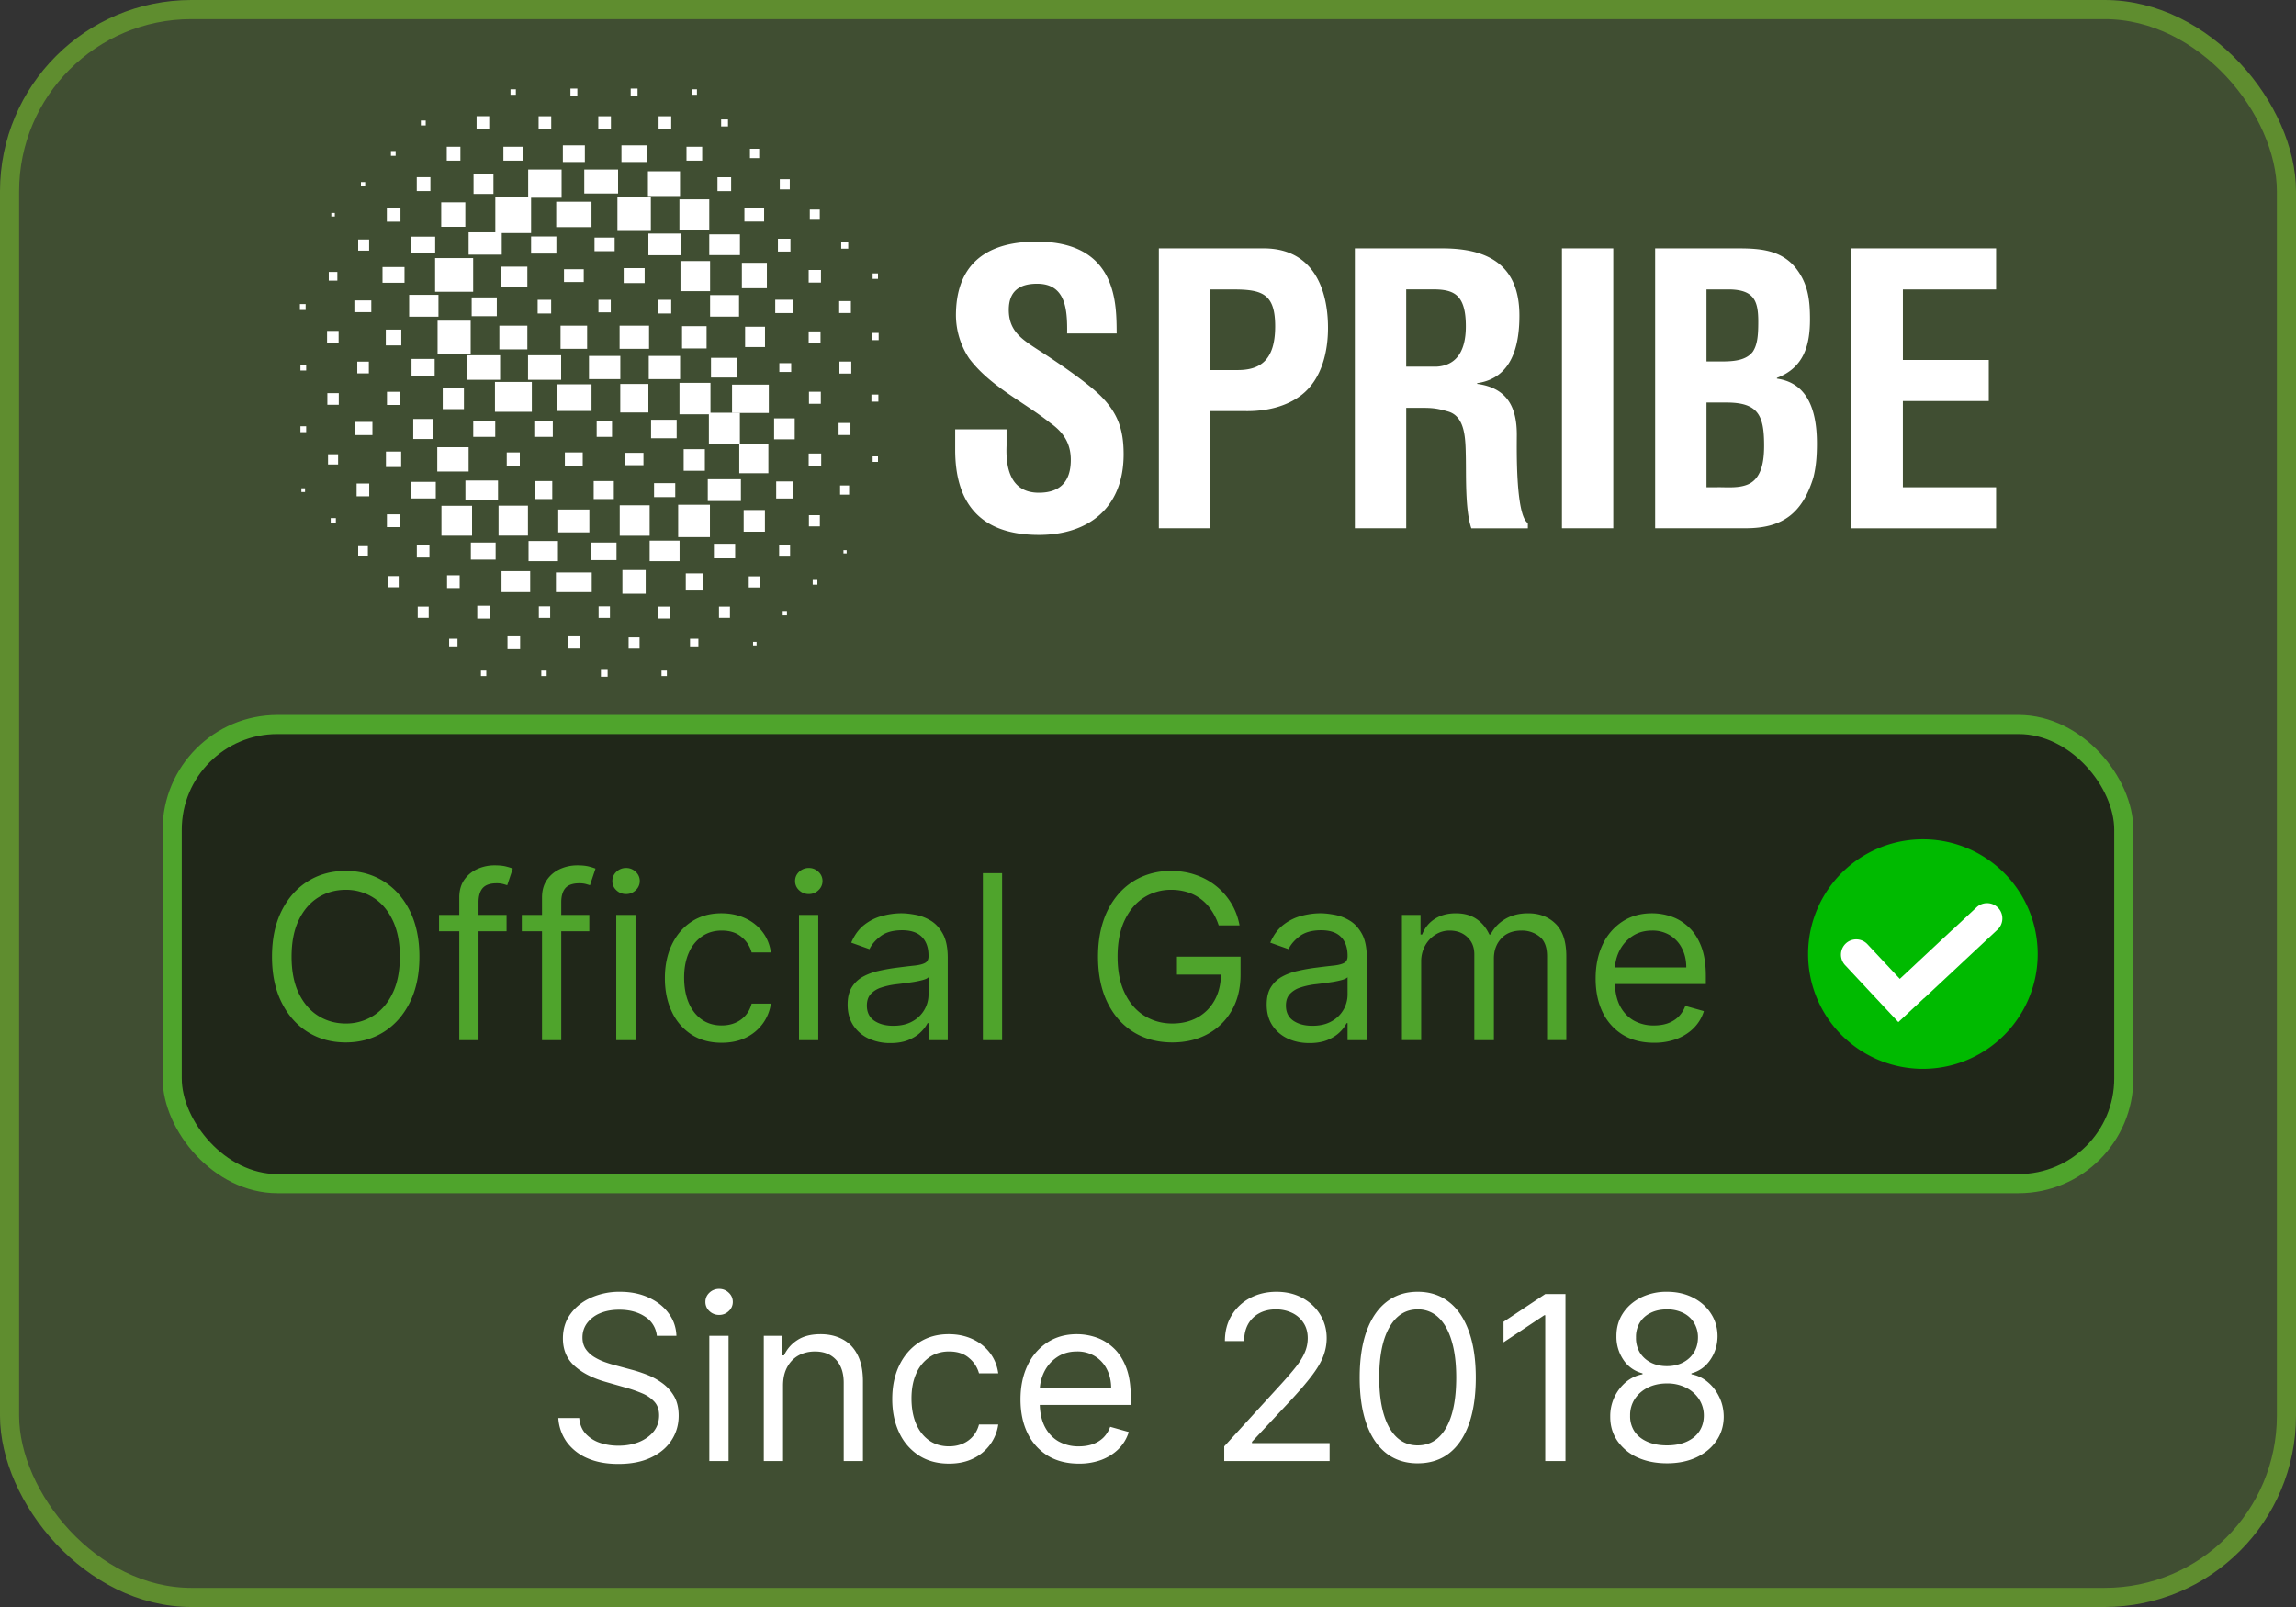
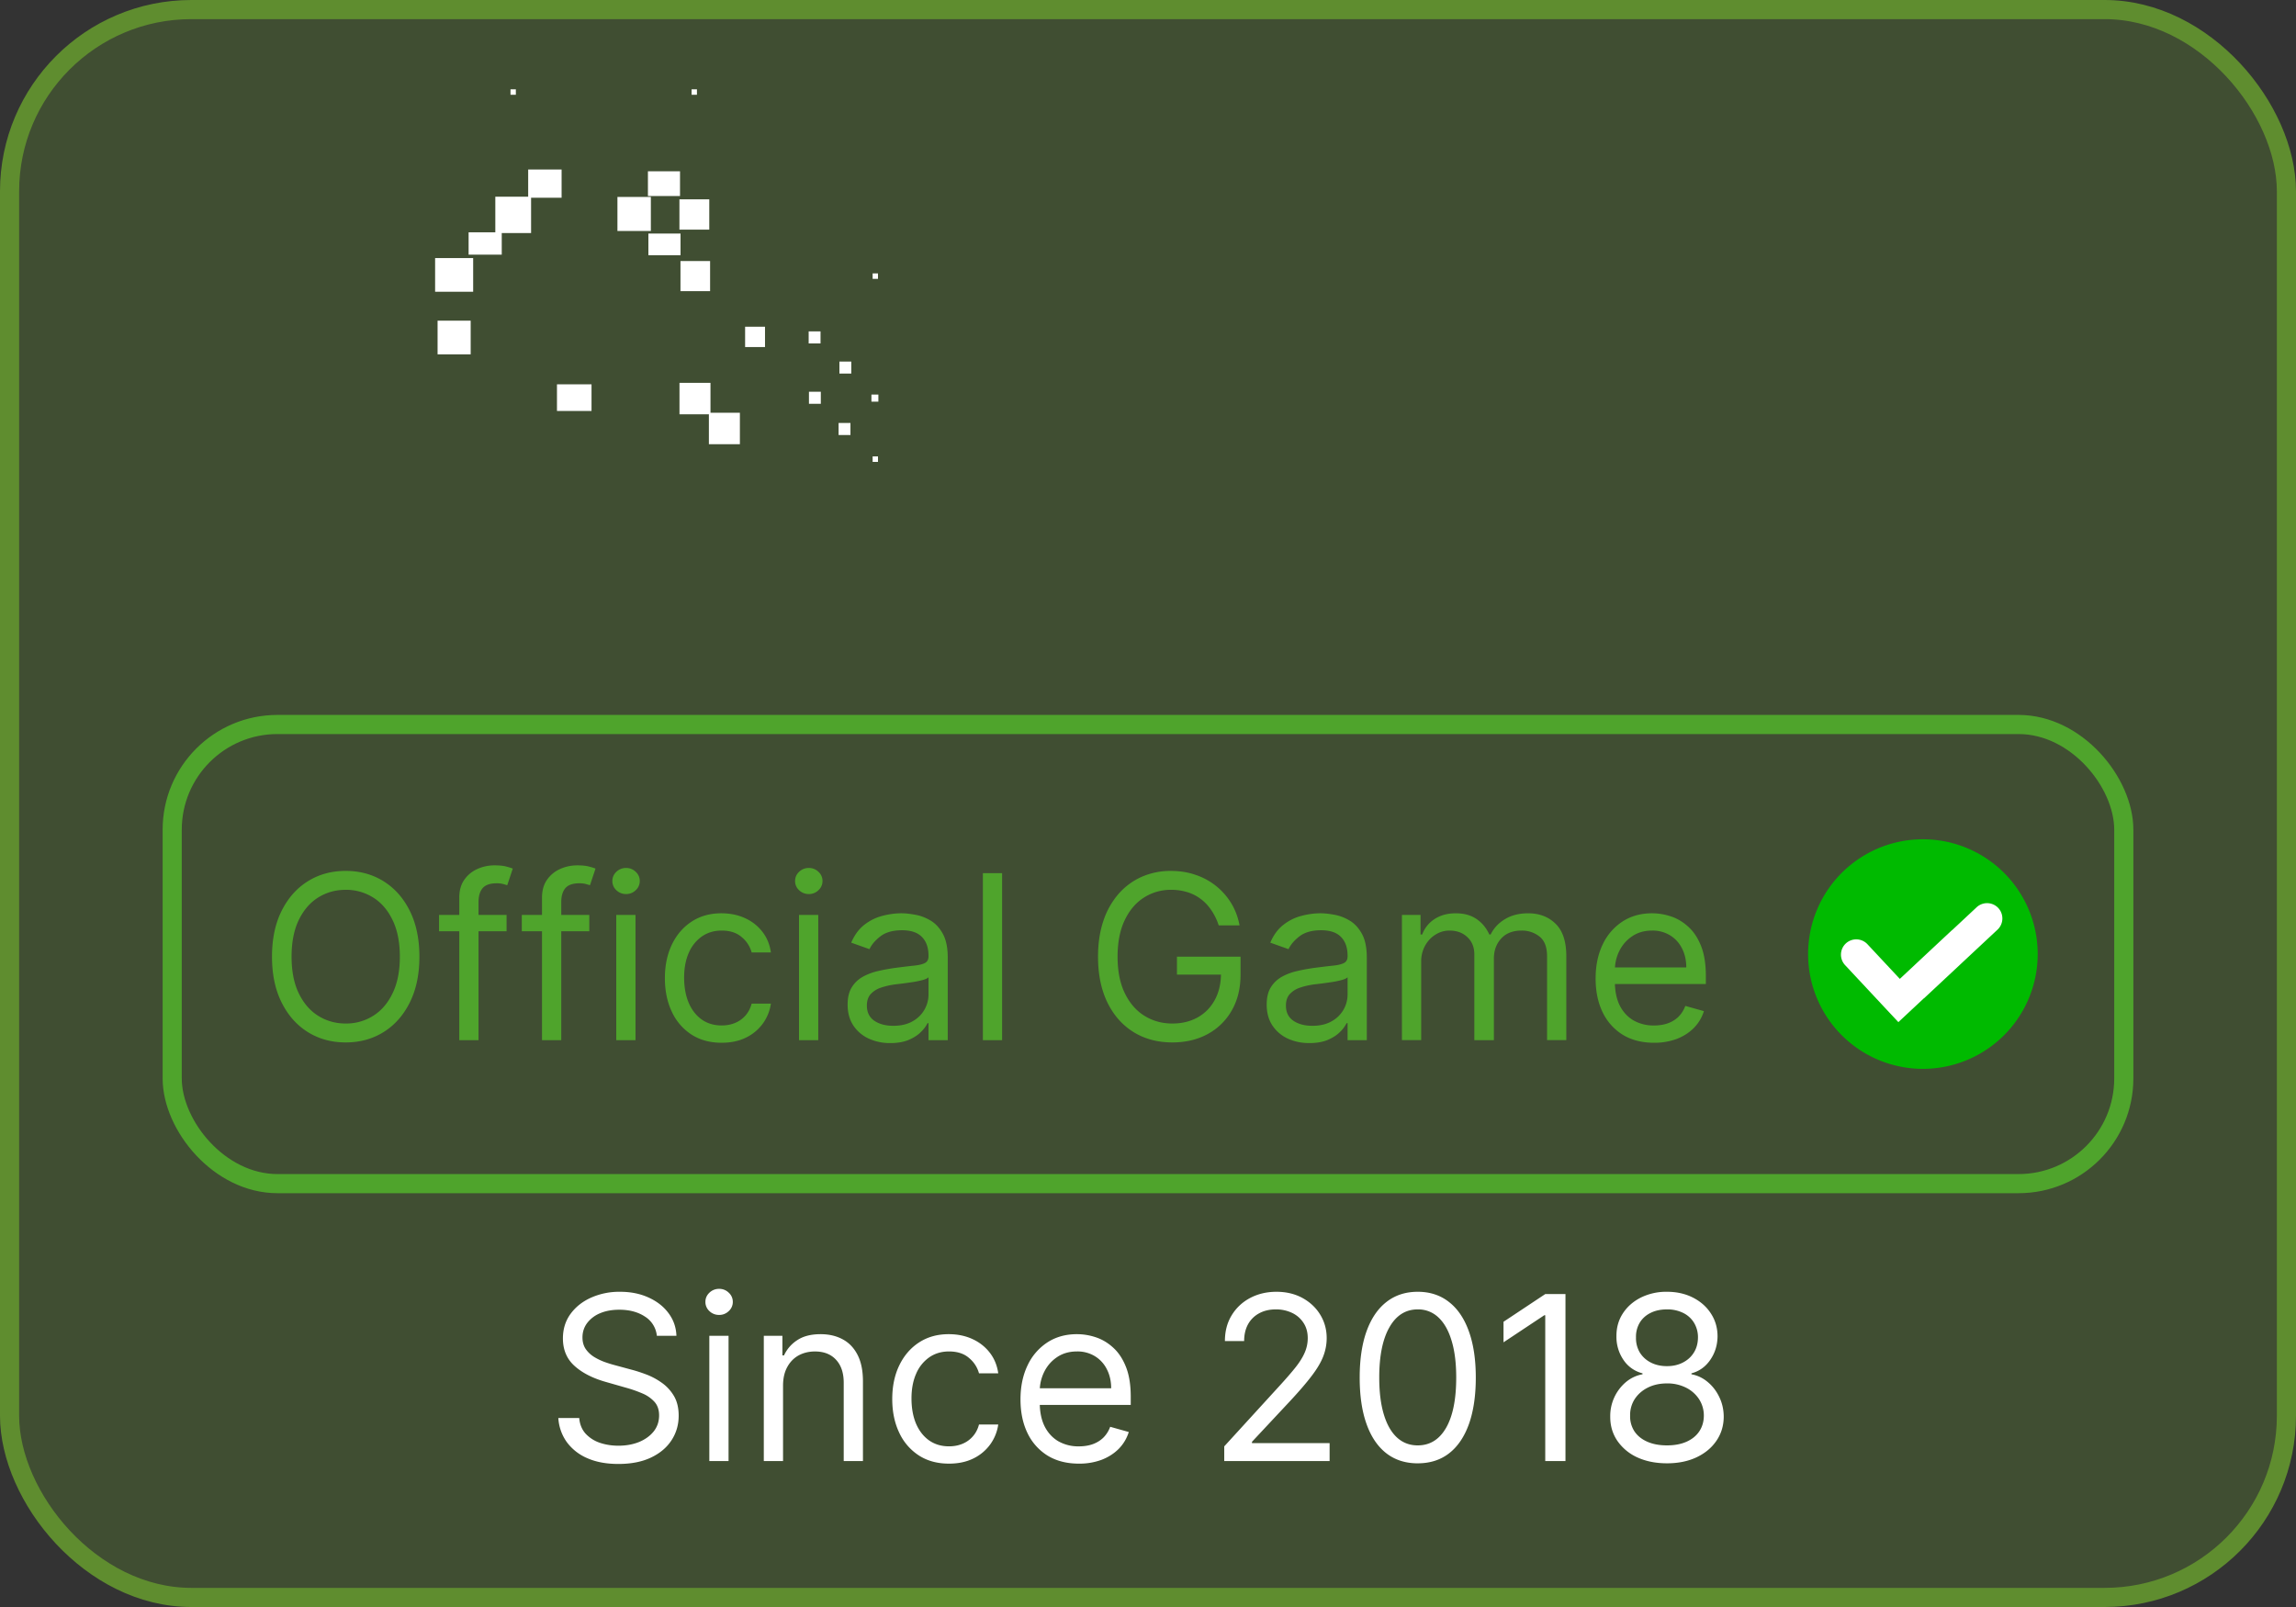
<svg xmlns="http://www.w3.org/2000/svg" width="480" height="336" viewBox="0 0 120 84" fill="none">
  <rect x="0" y="0" width="120" height="84" fill="#333333" stroke="none" />
  <rect width="119" height="83" x=".5" y=".5" fill="#5F8D2F" fill-opacity=".3" rx="9.5" />
  <rect width="119" height="83" x=".5" y=".5" stroke="#5F8D2F" rx="9.5" />
  <path fill="#fff" d="M34.016 10.294H32.27v1.78h1.747v-1.78ZM35.568 12.209h-1.68v1.133h1.68V12.21ZM37.113 13.644h-1.548v1.575h1.548v-1.575ZM39.983 17.08h-1.04v1.06h1.04v-1.06ZM42.9 20.476h-.62v.63h.62v-.63ZM42.885 17.323h-.62v.63h.62v-.63ZM44.492 18.898h-.62v.63h.62v-.63ZM44.449 22.108h-.62v.631h.62v-.63ZM45.908 20.623h-.363v.371h.363v-.371ZM45.888 23.857h-.28v.286h.28v-.286ZM45.888 14.29h-.28v.286h.28v-.286ZM36.427 4.669h-.281v.286h.28V4.67ZM26.961 4.669h-.28v.286h.28V4.67ZM37.07 10.418h-1.56v1.586h1.56v-1.586ZM35.541 8.955h-1.677v1.292h1.677V8.955ZM29.352 8.862h-1.747v1.474h1.747V8.862Z" />
  <path fill="#fff" d="M27.757 10.282h-1.869v1.9h1.869v-1.9Z" />
  <path fill="#fff" d="M26.224 12.143h-1.732v1.168h1.732v-1.168ZM24.73 13.49h-1.989v1.76h1.989v-1.76ZM24.601 16.762H22.87v1.76H24.6v-1.76ZM30.916 20.089H29.11v1.393h1.806v-1.393ZM37.133 20.012h-1.62v1.644h1.62v-1.644Z" />
  <path fill="#fff" d="M38.67 21.575h-1.62v1.644h1.62v-1.645Z" />
-   <path fill="#fff" d="M40.159 23.188h-1.521v1.547h1.521v-1.547ZM38.724 25.049h-1.732v1.14h1.732v-1.14ZM37.105 26.383h-1.661v1.69h1.661v-1.69ZM30.803 26.635h-1.627v1.191h1.627v-1.191ZM28.864 25.145h-.924v.94h.924v-.94ZM32.082 25.145h-1.053v.94h1.053v-.94ZM27.168 23.648h-.683v.692h.683v-.692ZM30.456 23.648h-.933v.692h.933v-.692ZM33.954 26.414H32.39v1.59h1.564v-1.59ZM35.292 25.253h-1.108v.732h1.108v-.732ZM36.84 23.478h-1.108v1.13h1.108v-1.13ZM35.366 21.942h-1.338v.967h1.338v-.967ZM22.632 21.9h-1.034v1.048h1.034v-1.049ZM24.492 23.377h-1.638v1.27h1.638v-1.27ZM26.029 25.118h-1.704v1.014h1.704v-1.014ZM24.672 26.437h-1.6V28h1.6v-1.563ZM27.593 26.433h-1.537v1.563h1.537v-1.563ZM27.71 29.853h-1.498v1.099h1.498v-1.099ZM22.776 25.188h-1.31v.866h1.31v-.866ZM20.88 26.882h-.658v.67h.659v-.67ZM19.297 25.273h-.659v.67h.66v-.67ZM22.445 28.472h-.66v.67h.66v-.67ZM24.024 30.07h-.659v.67h.66v-.67ZM25.604 31.664h-.66v.669h.66v-.67ZM27.183 33.261h-.659v.67h.66v-.67ZM28.572 35.049h-.281v.286h.28v-.286ZM34.855 35.049h-.281v.286h.28v-.286ZM25.417 35.049h-.281v.286h.28v-.286ZM31.758 35.014h-.351v.356h.351v-.356ZM30.927 29.923h-1.872v1.029h1.872v-1.03ZM28.755 31.695h-.593v.603h.593v-.603ZM30.33 33.261h-.623v.635h.624v-.635ZM31.879 31.695h-.593v.603h.593v-.603ZM24.247 20.255h-1.108v1.13h1.108v-1.13ZM20.974 17.23h-.81v.824h.81v-.824ZM19.278 18.901h-.605v.615h.605v-.615ZM17.698 17.296h-.604v.615h.604v-.615ZM19.406 15.702h-.885v.615h.885v-.615ZM21.142 13.957h-1.15v.824h1.15v-.824ZM20.9 20.48h-.675v.688h.675v-.688ZM19.465 22.054h-.905v.689h.905v-.689ZM17.706 20.55h-.597v.607h.597v-.608ZM16.002 22.282h-.3v.306h.3v-.306ZM16.002 19.06h-.3v.306h.3v-.306ZM17.67 23.745h-.526v.534h.527v-.534ZM20.966 23.602h-.795v.812h.796v-.812ZM31.988 22.015h-.803v.82h.803v-.82ZM28.892 22.015h-.968v.82h.968v-.82ZM25.884 22.015h-1.15v.82h1.15v-.82ZM33.63 23.671h-.952v.646h.952v-.646ZM33.747 29.795H32.53v1.238h1.217v-1.238ZM35.019 31.71h-.609v.62h.609v-.62ZM36.723 29.97h-.881v.897h.881v-.898ZM35.518 28.26h-1.564v1.071h1.564v-1.072ZM32.222 28.36h-1.334v.917h1.334v-.917ZM25.904 28.36h-1.295v.89h1.295v-.89ZM29.16 28.279h-1.536v1.052h1.537v-1.052ZM38.423 28.422h-1.111v.762h1.111v-.762ZM39.98 26.658h-1.112v1.133h1.111v-1.133ZM41.446 25.165h-.878v.893h.878v-.893ZM33.888 20.07h-1.47v1.493h1.47V20.07ZM22.745 12.371h-1.272v.859h1.272v-.859ZM24.32 10.576h-1.26v1.28h1.26v-1.28ZM25.79 9.083h-1.04v1.056h1.04V9.083ZM27.328 7.67H26.31v.728h1.018v-.727ZM36.7 7.67h-.82v.728h.82v-.727ZM38.049 6.243h-.359v.364h.359v-.364ZM33.322 4.63h-.359v.364h.359V4.63ZM30.175 4.63h-.36v.364h.36V4.63ZM39.68 7.775h-.484v.492h.483v-.492ZM41.278 9.365h-.522V9.9h.522v-.534ZM42.846 10.955h-.522v.534h.522v-.534ZM44.332 12.627h-.366v.37h.366v-.37ZM35.081 6.077h-.66v.673h.66v-.673ZM31.93 6.077h-.66v.673h.66v-.673ZM28.81 6.077h-.66v.673h.66v-.673ZM38.213 9.265h-.714v.727h.714v-.727ZM39.937 10.855h-1.03v.727h1.03v-.727ZM41.313 12.48h-.655v.669h.655v-.67ZM42.908 14.112h-.643v.658h.643v-.658ZM44.472 15.737h-.612v.623h.612v-.623ZM45.923 17.4h-.37v.38h.37v-.38ZM30.569 7.597h-1.151v.87h1.15v-.87ZM33.806 7.597H32.48v.87h1.326v-.87ZM27.796 19.965h-1.927v1.56h1.927v-1.56ZM27.562 17.025h-1.463v1.238h1.463v-1.238ZM38.626 15.424h-1.513v1.125h1.513v-1.125ZM41.454 15.667h-.936v.697h.936v-.697ZM22.916 15.412h-1.532v1.141h1.532v-1.141ZM25.966 15.547h-1.314v.98h1.314v-.98ZM27.562 13.938h-1.37v1.048h1.37v-1.048ZM33.693 14.015h-1.096v.782h1.096v-.782ZM32.125 12.418h-1.053v.711h1.053v-.711ZM31.922 15.671h-.644v.654h.644v-.654ZM30.51 14.073h-1.033v.67h1.033v-.67ZM29.079 12.36h-1.322v.893h1.322v-.893ZM30.686 17.025h-1.389v1.21h1.389v-1.21ZM33.923 17.025h-1.54v1.21h1.54v-1.21ZM36.93 17.048h-1.283v1.165h1.283v-1.165ZM41.352 18.983h-.62v.46h.62v-.46ZM26.138 18.569h-1.732v1.284h1.732v-1.284ZM29.328 18.569h-1.731v1.284h1.731v-1.284ZM32.421 18.604h-1.638v1.214h1.638v-1.215ZM35.545 18.604h-1.638v1.214h1.638v-1.215ZM22.718 18.762h-1.21v.898h1.21v-.898ZM38.544 18.704H37.16v1.03h1.384v-1.03ZM40.182 20.105H38.26v1.481h1.922v-1.481ZM41.536 21.869h-1.077v1.094h1.077v-1.095ZM42.92 23.706h-.655v.666h.655v-.666ZM44.379 25.377h-.472v.48h.472v-.48ZM42.85 26.929h-.573v.584h.573v-.584ZM41.294 28.51h-.573v.585h.573v-.584ZM39.707 30.124h-.574v.584h.574v-.584ZM38.15 31.71h-.573v.584h.574v-.584ZM22.406 31.71h-.574v.584h.574v-.584ZM20.838 30.113h-.574v.584h.574v-.584ZM19.227 28.546h-.507v.514h.507v-.514ZM17.554 27.083h-.27v.275h.27v-.275ZM15.943 25.524h-.191v.194h.191v-.194ZM33.427 33.316h-.573v.584h.573v-.584ZM36.5 33.385h-.436v.445h.437v-.445ZM23.911 33.385h-.437v.445h.437v-.445ZM28.806 15.671H28.1v.716h.706v-.716ZM35.08 15.671h-.705v.716h.706v-.716ZM30.916 10.545H29.07v1.327h1.845v-1.327ZM32.304 8.862h-1.767v1.254h1.767V8.862ZM38.673 12.251H37.07v1.084h1.603V12.25ZM40.081 13.737h-1.307v1.33h1.307v-1.33ZM23.35 8.398h.713v-.727h-.713v.727ZM21.996 6.557h.254V6.3h-.254v.256ZM20.432 8.143h.246v-.248h-.246v.248ZM18.864 9.744h.223v-.228h-.223v.228ZM17.316 11.315h.183v-.186h-.183v.186ZM44.083 28.929h.167v-.17h-.167v.17ZM42.476 30.561h.245v-.247h-.245v.247ZM40.908 32.163h.222v-.228h-.222v.228ZM39.36 33.733h.183v-.185h-.184v.185ZM24.91 6.746h.659v-.673h-.66v.673ZM21.782 9.988h.713v-.727h-.713v.727ZM20.218 11.586h.713v-.727h-.713v.727ZM18.72 13.102h.573v-.584h-.573v.584ZM17.183 14.67h.449v-.457h-.449v.456ZM15.674 16.201h.3v-.306h-.3v.306ZM55.773 17.427c.02-1.307-.097-2.596-1.571-2.596-.901 0-1.478.372-1.478 1.366 0 1.11.69 1.54 1.532 2.089.882.565 2.512 1.66 3.26 2.398.921.917 1.21 1.796 1.21 3.064 0 2.77-1.802 4.213-4.43 4.213-3.222 0-4.373-1.833-4.373-4.448V22.44h2.684v.859c-.059 1.423.362 2.456 1.688 2.456 1.131 0 1.67-.603 1.67-1.717 0-.86-.383-1.443-1.073-1.93-1.4-1.111-3.143-1.912-4.24-3.374a4.109 4.109 0 0 1-.69-2.244c0-2.495 1.381-3.86 4.22-3.86 4.279 0 4.162 3.353 4.181 4.8h-2.59v-.004ZM60.567 27.613v-14.63h5.483c2.57 0 3.358 2.108 3.358 4.154 0 1.25-.327 2.654-1.341 3.474-.843.68-1.978.898-3.011.878h-1.802v6.124h-2.687Zm2.683-8.27h1.44c1.17 0 1.957-.508 1.957-2.283 0-1.68-.651-1.93-2.169-1.93H63.25v4.212ZM73.496 21.311v6.302h-2.684v-14.63h4.579c2.32 0 4.021.82 4.021 3.512 0 1.598-.402 3.277-2.208 3.532v.039c1.592.212 2.072 1.25 2.072 2.653 0 .604-.078 4.194.577 4.623v.275H76.9c-.327-.936-.269-2.731-.288-3.706-.02-.898 0-2.128-.92-2.399-.73-.212-.948-.193-1.717-.193h-.48v-.008Zm0-2.147h1.606c.882-.058 1.51-.642 1.51-2.108 0-1.64-.609-1.911-1.627-1.93h-1.49v4.038ZM81.635 27.613v-14.63h2.683v14.63h-2.683ZM86.506 27.613v-14.63h4.333c1.15 0 2.282.077 3.05 1.07.613.802.71 1.641.71 2.635 0 1.27-.269 2.515-1.728 3.064v.039c1.514.213 2.09 1.5 2.09 3.393 0 .603-.038 1.21-.19 1.795-.578 1.853-1.611 2.634-3.53 2.634h-4.739.004Zm3.183-8.72c.651 0 1.498.04 1.919-.506.25-.372.288-.878.288-1.579 0-1.09-.23-1.64-1.458-1.679H89.19v3.764h.499Zm.078 6.573c.558 0 1.13.058 1.61-.155.73-.332.824-1.288.824-2.027 0-1.578-.309-2.243-1.974-2.243H89.19v4.429h.577v-.004ZM96.768 27.613v-14.63h7.558v2.146h-4.871v3.687h4.489v2.147h-4.49v4.507h4.872v2.147h-7.558v-.004Z" />
-   <rect width="102" height="24" x="9" y="37.87" fill="#000" fill-opacity=".5" rx="5.5" />
  <rect width="102" height="24" x="9" y="37.87" stroke="#4FA42C" rx="5.5" />
  <path fill="#4FA42C" d="M21.92 50.006c0 .92-.166 1.716-.498 2.386-.332.671-.788 1.188-1.368 1.552-.58.363-1.241.545-1.986.545-.744 0-1.406-.182-1.986-.545-.58-.364-1.035-.881-1.368-1.552-.332-.67-.498-1.465-.498-2.386 0-.92.166-1.716.498-2.386.333-.67.789-1.188 1.368-1.551.58-.364 1.242-.546 1.986-.546s1.406.182 1.986.546c.58.363 1.036.88 1.368 1.55.332.671.498 1.467.498 2.387Zm-1.022 0c0-.755-.127-1.393-.38-1.913-.25-.52-.589-.914-1.018-1.18a2.641 2.641 0 0 0-1.432-.401c-.528 0-1.007.133-1.436.4-.426.267-.766.66-1.018 1.18-.25.52-.375 1.159-.375 1.914 0 .756.125 1.394.375 1.913.252.52.592.914 1.018 1.18.43.268.908.402 1.436.402A2.64 2.64 0 0 0 19.5 53.1c.429-.267.768-.66 1.018-1.18.253-.52.38-1.158.38-1.914Zm5.578-2.182v.853h-3.529v-.853h3.529Zm-2.472 6.546v-7.45c0-.374.088-.687.264-.937.177-.25.405-.437.686-.562a2.17 2.17 0 0 1 .891-.188c.247 0 .449.02.605.06.157.04.273.077.35.11l-.29.87a5.057 5.057 0 0 0-.213-.064 1.291 1.291 0 0 0-.35-.038c-.332 0-.572.084-.72.251-.145.168-.217.414-.217.738v7.21h-1.006Zm6.796-6.546v.853h-3.528v-.853H30.8Zm-2.472 6.546v-7.45c0-.374.088-.687.265-.937.176-.25.404-.437.686-.562.281-.125.578-.188.89-.188.247 0 .45.02.605.06.157.04.273.077.35.11l-.29.87a5.116 5.116 0 0 0-.213-.064 1.29 1.29 0 0 0-.35-.038c-.332 0-.572.084-.72.251-.144.168-.217.414-.217.738v7.21h-1.006Zm3.881 0v-6.546h1.006v6.546H32.21Zm.512-7.637a.715.715 0 0 1-.507-.2.644.644 0 0 1-.209-.481c0-.188.07-.348.209-.482a.715.715 0 0 1 .507-.2.7.7 0 0 1 .503.2.637.637 0 0 1 .213.482.638.638 0 0 1-.213.481.7.7 0 0 1-.503.2Zm4.995 7.773c-.613 0-1.142-.145-1.585-.434a2.833 2.833 0 0 1-1.023-1.198c-.238-.508-.358-1.09-.358-1.743 0-.665.123-1.251.367-1.76.247-.511.59-.91 1.031-1.197.443-.29.96-.435 1.551-.435.46 0 .875.085 1.245.256.369.17.671.409.907.716.236.306.382.665.44 1.074h-1.007a1.56 1.56 0 0 0-.51-.793c-.262-.233-.615-.35-1.058-.35-.392 0-.736.103-1.031.307a1.999 1.999 0 0 0-.686.857c-.162.366-.243.797-.243 1.291 0 .506.08.946.239 1.321.162.375.389.666.681.874.296.207.642.31 1.04.31.262 0 .499-.045.712-.136.213-.09.393-.221.541-.392.148-.17.253-.375.315-.613h1.006a2.33 2.33 0 0 1-.422 1.044 2.358 2.358 0 0 1-.882.733c-.363.179-.787.268-1.27.268Zm4.044-.136v-6.546h1.006v6.546H41.76Zm.512-7.637a.715.715 0 0 1-.507-.2.644.644 0 0 1-.21-.481c0-.188.07-.348.21-.482a.715.715 0 0 1 .507-.2.7.7 0 0 1 .503.2.638.638 0 0 1 .213.482.638.638 0 0 1-.213.481.7.7 0 0 1-.503.2Zm4.262 7.79a2.66 2.66 0 0 1-1.13-.234 1.938 1.938 0 0 1-.805-.686c-.198-.301-.298-.665-.298-1.091 0-.375.074-.68.222-.912.147-.236.345-.42.592-.554a3.11 3.11 0 0 1 .818-.298c.301-.069.604-.122.908-.162.398-.051.72-.09.967-.115.25-.029.432-.076.546-.141.116-.065.174-.179.174-.34v-.035c0-.42-.115-.747-.345-.98-.227-.233-.572-.35-1.035-.35-.48 0-.857.106-1.13.316-.272.21-.464.434-.575.673l-.954-.34c.17-.398.397-.708.681-.93.287-.224.6-.38.938-.468.34-.091.676-.137 1.006-.137.21 0 .451.026.724.077.276.048.541.149.797.302.259.154.473.385.643.695.17.31.256.724.256 1.244v4.313h-1.006v-.887h-.05a1.77 1.77 0 0 1-.342.456c-.159.162-.37.3-.635.414-.264.113-.586.17-.967.17Zm.154-.903c.397 0 .732-.078 1.005-.235a1.595 1.595 0 0 0 .835-1.384v-.921c-.042.051-.136.098-.28.14-.143.04-.308.076-.495.107a22.303 22.303 0 0 1-.963.128c-.262.034-.506.09-.733.166a1.264 1.264 0 0 0-.546.337c-.136.148-.204.35-.204.605 0 .35.13.614.388.793.261.176.592.264.992.264Zm5.687-7.977v8.727H51.37v-8.727h1.005Zm11.32 2.727a3.079 3.079 0 0 0-.371-.771 2.383 2.383 0 0 0-.541-.589 2.272 2.272 0 0 0-.708-.37 2.82 2.82 0 0 0-.869-.128 2.59 2.59 0 0 0-1.41.4c-.424.267-.76.66-1.01 1.18-.25.52-.376 1.159-.376 1.914 0 .756.127 1.394.38 1.913.253.52.595.914 1.027 1.18.432.268.917.402 1.457.402.5 0 .94-.107 1.321-.32.384-.216.682-.52.895-.912.216-.395.324-.86.324-1.393l.324.068h-2.625v-.938h3.324v.938c0 .718-.154 1.343-.46 1.875a3.18 3.18 0 0 1-1.262 1.235c-.534.29-1.148.435-1.84.435-.774 0-1.453-.182-2.038-.545-.582-.364-1.037-.881-1.363-1.552-.324-.67-.486-1.465-.486-2.386 0-.69.092-1.31.277-1.862a4.125 4.125 0 0 1 .792-1.415c.341-.389.745-.687 1.21-.895a3.74 3.74 0 0 1 1.539-.31c.46 0 .89.069 1.287.208a3.455 3.455 0 0 1 1.858 1.483c.21.347.355.731.434 1.155h-1.09Zm4.741 6.153c-.414 0-.79-.078-1.129-.234a1.937 1.937 0 0 1-.805-.686c-.2-.301-.298-.665-.298-1.091 0-.375.073-.68.221-.912.148-.236.345-.42.592-.554.248-.134.52-.233.819-.298a9.96 9.96 0 0 1 .907-.162c.398-.051.72-.09.968-.115.25-.029.431-.076.545-.141.117-.065.175-.179.175-.34v-.035c0-.42-.115-.747-.345-.98-.228-.233-.573-.35-1.036-.35-.48 0-.856.106-1.13.316-.272.21-.464.434-.575.673l-.954-.34c.17-.398.398-.708.682-.93.287-.224.6-.38.937-.468.341-.091.676-.137 1.006-.137.21 0 .452.026.724.077.276.048.542.149.797.302.259.154.473.385.644.695.17.31.255.724.255 1.244v4.313h-1.005v-.887h-.051a1.77 1.77 0 0 1-.341.456c-.16.162-.371.3-.635.414-.264.113-.587.17-.968.17Zm.154-.903c.398 0 .733-.078 1.005-.235a1.595 1.595 0 0 0 .836-1.384v-.921c-.043.051-.137.098-.281.14-.143.04-.307.076-.495.107a22.444 22.444 0 0 1-.963.128c-.261.034-.506.09-.733.166a1.263 1.263 0 0 0-.545.337c-.137.148-.205.35-.205.605 0 .35.13.614.388.793.261.176.592.264.993.264Zm4.682.75v-6.546h.972v1.023h.085c.136-.35.356-.62.66-.814.304-.196.67-.294 1.096-.294.431 0 .79.098 1.078.294.29.193.515.465.677.814h.068c.168-.338.42-.606.755-.805.335-.202.737-.303 1.206-.303.585 0 1.064.183 1.436.55.372.364.558.93.558 1.7v4.38h-1.006v-4.38c0-.483-.132-.828-.396-1.035a1.467 1.467 0 0 0-.933-.312c-.46 0-.817.14-1.07.418-.253.276-.38.625-.38 1.048v4.262h-1.022v-4.483c0-.372-.12-.672-.362-.9-.242-.23-.553-.345-.933-.345-.262 0-.506.07-.733.21-.225.139-.407.332-.546.579a1.712 1.712 0 0 0-.204.848v4.09h-1.006Zm13.174.136c-.63 0-1.175-.139-1.632-.417a2.803 2.803 0 0 1-1.053-1.177c-.244-.505-.366-1.093-.366-1.764 0-.67.122-1.261.366-1.773a2.89 2.89 0 0 1 1.032-1.201c.443-.29.96-.435 1.55-.435.342 0 .678.057 1.01.17.333.114.636.299.908.555.273.252.49.588.652 1.005.162.418.243.932.243 1.543v.426h-5.045v-.87h4.022c0-.369-.073-.698-.221-.988a1.67 1.67 0 0 0-.622-.686 1.742 1.742 0 0 0-.946-.252c-.4 0-.747.1-1.04.299-.29.196-.513.451-.67.767a2.254 2.254 0 0 0-.233 1.014v.58c0 .494.085.913.255 1.257.173.34.414.6.72.78a2.11 2.11 0 0 0 1.07.264c.264 0 .503-.037.716-.111.216-.077.402-.19.558-.34a1.55 1.55 0 0 0 .362-.572l.972.273c-.102.33-.274.62-.516.87-.241.246-.54.44-.894.579a3.318 3.318 0 0 1-1.198.204Z" />
  <g clip-path="url(#a)">
    <path fill="#00BA00" d="M100.5 55.87a6 6 0 1 0 0-12 6 6 0 0 0 0 12Z" />
    <path fill="#fff" fill-rule="evenodd" d="m98.626 52.796-2.194-2.349a.802.802 0 0 1 .038-1.13.802.802 0 0 1 1.131.038l1.693 1.812 2.679-2.504a.781.781 0 0 1 .075-.062l1.26-1.177a.802.802 0 0 1 1.131.038c.3.322.283.83-.038 1.131l-3.849 3.596-.004-.005-1.33 1.244-.592-.632Z" clip-rule="evenodd" />
  </g>
  <path fill="#fff" d="M34.33 69.824a1.337 1.337 0 0 0-.623-1.005c-.363-.239-.81-.358-1.338-.358-.386 0-.724.062-1.014.187a1.62 1.62 0 0 0-.673.516c-.16.219-.239.467-.239.746 0 .233.056.433.166.6.114.165.259.303.435.414.176.108.36.197.554.268.193.068.37.124.533.166l.886.24c.227.059.48.141.759.246.28.105.55.249.805.43.258.18.472.41.64.691.167.281.25.626.25 1.035 0 .472-.123.898-.37 1.279-.245.38-.602.683-1.074.908-.469.224-1.038.336-1.709.336-.625 0-1.166-.1-1.623-.302a2.588 2.588 0 0 1-1.074-.844 2.407 2.407 0 0 1-.44-1.257h1.092c.028.33.139.602.332.818a1.8 1.8 0 0 0 .742.477c.3.102.625.154.971.154.404 0 .766-.066 1.087-.196.32-.134.575-.319.763-.554.187-.239.28-.517.28-.836 0-.29-.08-.525-.242-.707a1.782 1.782 0 0 0-.64-.443 6.705 6.705 0 0 0-.856-.298l-1.074-.307c-.681-.196-1.221-.476-1.619-.84-.398-.363-.596-.84-.596-1.427 0-.489.132-.915.396-1.279.267-.366.625-.65 1.074-.852a3.627 3.627 0 0 1 1.512-.307c.563 0 1.063.101 1.5.303.438.199.785.471 1.04.818.259.347.395.74.41 1.18H34.33Zm2.743 6.546v-6.546h1.005v6.546h-1.005Zm.511-7.637a.715.715 0 0 1-.507-.2.644.644 0 0 1-.209-.481c0-.188.07-.348.21-.482a.715.715 0 0 1 .506-.2.7.7 0 0 1 .503.2.638.638 0 0 1 .213.482.638.638 0 0 1-.213.481.7.7 0 0 1-.503.2Zm3.342 3.7v3.937H39.92v-6.546h.972v1.023h.085c.154-.332.387-.6.7-.801.312-.205.715-.307 1.21-.307.443 0 .83.091 1.163.273.332.179.59.452.775.818.185.364.277.824.277 1.38v4.16h-1.005v-4.091c0-.514-.134-.915-.401-1.202-.267-.29-.633-.434-1.1-.434-.32 0-.607.07-.86.208-.25.14-.448.343-.592.61-.145.267-.218.59-.218.971Zm8.673 4.073c-.614 0-1.142-.145-1.585-.434a2.834 2.834 0 0 1-1.023-1.198c-.239-.508-.358-1.09-.358-1.743 0-.665.122-1.251.367-1.76.247-.511.59-.91 1.03-1.197.444-.29.961-.435 1.552-.435.46 0 .875.085 1.244.256.37.17.672.409.908.716.236.306.382.665.439 1.074h-1.006a1.56 1.56 0 0 0-.511-.793c-.261-.233-.614-.35-1.057-.35-.392 0-.736.103-1.031.307a1.999 1.999 0 0 0-.686.857c-.162.366-.243.797-.243 1.291 0 .506.08.946.238 1.321.162.375.39.666.682.874.296.207.642.31 1.04.31.261 0 .499-.045.712-.136.213-.09.393-.221.54-.392.149-.17.254-.375.316-.613h1.006a2.33 2.33 0 0 1-.422 1.044 2.358 2.358 0 0 1-.882.733c-.364.179-.787.268-1.27.268Zm6.788 0c-.63 0-1.174-.139-1.632-.417a2.803 2.803 0 0 1-1.052-1.177c-.245-.505-.367-1.093-.367-1.764 0-.67.123-1.261.367-1.772a2.89 2.89 0 0 1 1.031-1.202c.443-.29.96-.435 1.551-.435.341 0 .678.057 1.01.17.332.114.635.299.908.555.272.252.49.588.652 1.005.162.418.243.932.243 1.543v.426h-5.046v-.87h4.023c0-.369-.074-.698-.222-.988a1.67 1.67 0 0 0-.622-.686 1.742 1.742 0 0 0-.946-.252c-.4 0-.747.1-1.04.299-.29.196-.512.451-.669.767a2.254 2.254 0 0 0-.234 1.014v.58c0 .494.085.913.256 1.257.173.34.413.6.72.78a2.11 2.11 0 0 0 1.07.264c.264 0 .502-.037.715-.111.216-.077.402-.19.559-.34a1.55 1.55 0 0 0 .362-.572l.971.273c-.102.33-.274.62-.515.87-.242.246-.54.44-.895.579a3.318 3.318 0 0 1-1.198.204Zm7.598-.136v-.767l2.881-3.154c.338-.369.617-.69.835-.963.22-.275.381-.534.486-.775.108-.245.162-.5.162-.767 0-.307-.074-.573-.222-.797a1.439 1.439 0 0 0-.596-.52 1.935 1.935 0 0 0-.852-.183c-.336 0-.628.07-.878.209a1.437 1.437 0 0 0-.576.575c-.133.247-.2.537-.2.87H64.02c0-.512.118-.961.354-1.347.236-.387.557-.688.963-.904.41-.216.868-.324 1.377-.324.511 0 .964.108 1.36.324.394.216.704.507.928.874.224.366.337.774.337 1.223 0 .32-.058.635-.175.941-.114.304-.313.644-.597 1.019-.28.372-.672.827-1.172 1.364l-1.96 2.096v.068h4.057v.938h-5.506Zm10.113.12c-.642 0-1.19-.176-1.641-.525-.452-.352-.797-.862-1.035-1.53-.24-.67-.358-1.48-.358-2.429 0-.943.119-1.748.358-2.416.241-.67.588-1.182 1.04-1.534.454-.355 1-.533 1.636-.533.636 0 1.18.178 1.632.533.454.352.8.864 1.04 1.534.241.668.362 1.473.362 2.416 0 .949-.12 1.759-.358 2.43-.239.667-.584 1.177-1.036 1.529-.451.35-.998.524-1.64.524Zm0-.938c.636 0 1.13-.307 1.483-.92.352-.615.528-1.49.528-2.626 0-.755-.08-1.399-.243-1.93-.159-.531-.39-.936-.69-1.215a1.524 1.524 0 0 0-1.078-.417c-.631 0-1.124.31-1.479.933-.355.62-.533 1.496-.533 2.63 0 .755.08 1.397.239 1.925.159.529.388.93.686 1.206.301.276.663.414 1.087.414Zm7.721-7.91v8.728h-1.057v-7.62h-.05l-2.131 1.415v-1.074l2.181-1.448h1.057Zm5.306 8.847c-.586 0-1.103-.104-1.552-.31a2.542 2.542 0 0 1-1.043-.866c-.25-.37-.374-.79-.371-1.261a2.32 2.32 0 0 1 .822-1.811c.259-.213.547-.349.865-.405v-.051a1.685 1.685 0 0 1-.997-.703 2.13 2.13 0 0 1-.366-1.24c-.003-.444.109-.84.336-1.19.227-.349.54-.624.938-.826a3 3 0 0 1 1.368-.303c.505 0 .957.101 1.355.303.397.202.71.477.937.827.23.349.347.745.35 1.188-.003.464-.13.877-.38 1.24-.247.361-.575.596-.984.704v.05c.315.058.6.193.852.406.253.21.455.473.605.788.151.312.228.653.23 1.023-.002.471-.13.892-.383 1.261-.25.367-.598.655-1.044.865-.443.207-.956.311-1.538.311Zm0-.937c.394 0 .735-.064 1.022-.192.287-.128.509-.308.665-.541.156-.233.236-.506.239-.819a1.57 1.57 0 0 0-.256-.873 1.735 1.735 0 0 0-.686-.597 2.154 2.154 0 0 0-.984-.217c-.373 0-.705.072-.998.217-.29.145-.518.344-.686.597a1.539 1.539 0 0 0-.243.874 1.43 1.43 0 0 0 .226.818c.157.233.38.413.67.54.29.129.633.193 1.03.193Zm0-4.142c.312 0 .59-.063.83-.188.245-.125.437-.3.576-.524.14-.224.21-.487.213-.788a1.456 1.456 0 0 0-.209-.772 1.355 1.355 0 0 0-.567-.511 1.846 1.846 0 0 0-.843-.183c-.327 0-.613.06-.857.183-.244.12-.433.29-.567.511a1.424 1.424 0 0 0-.196.772 1.46 1.46 0 0 0 .2.788c.14.224.332.4.576.524.244.125.525.188.844.188Z" />
  <defs>
    <clipPath id="a">
      <path fill="#fff" d="M94.5 43.87h12v12h-12z" />
    </clipPath>
  </defs>
</svg>